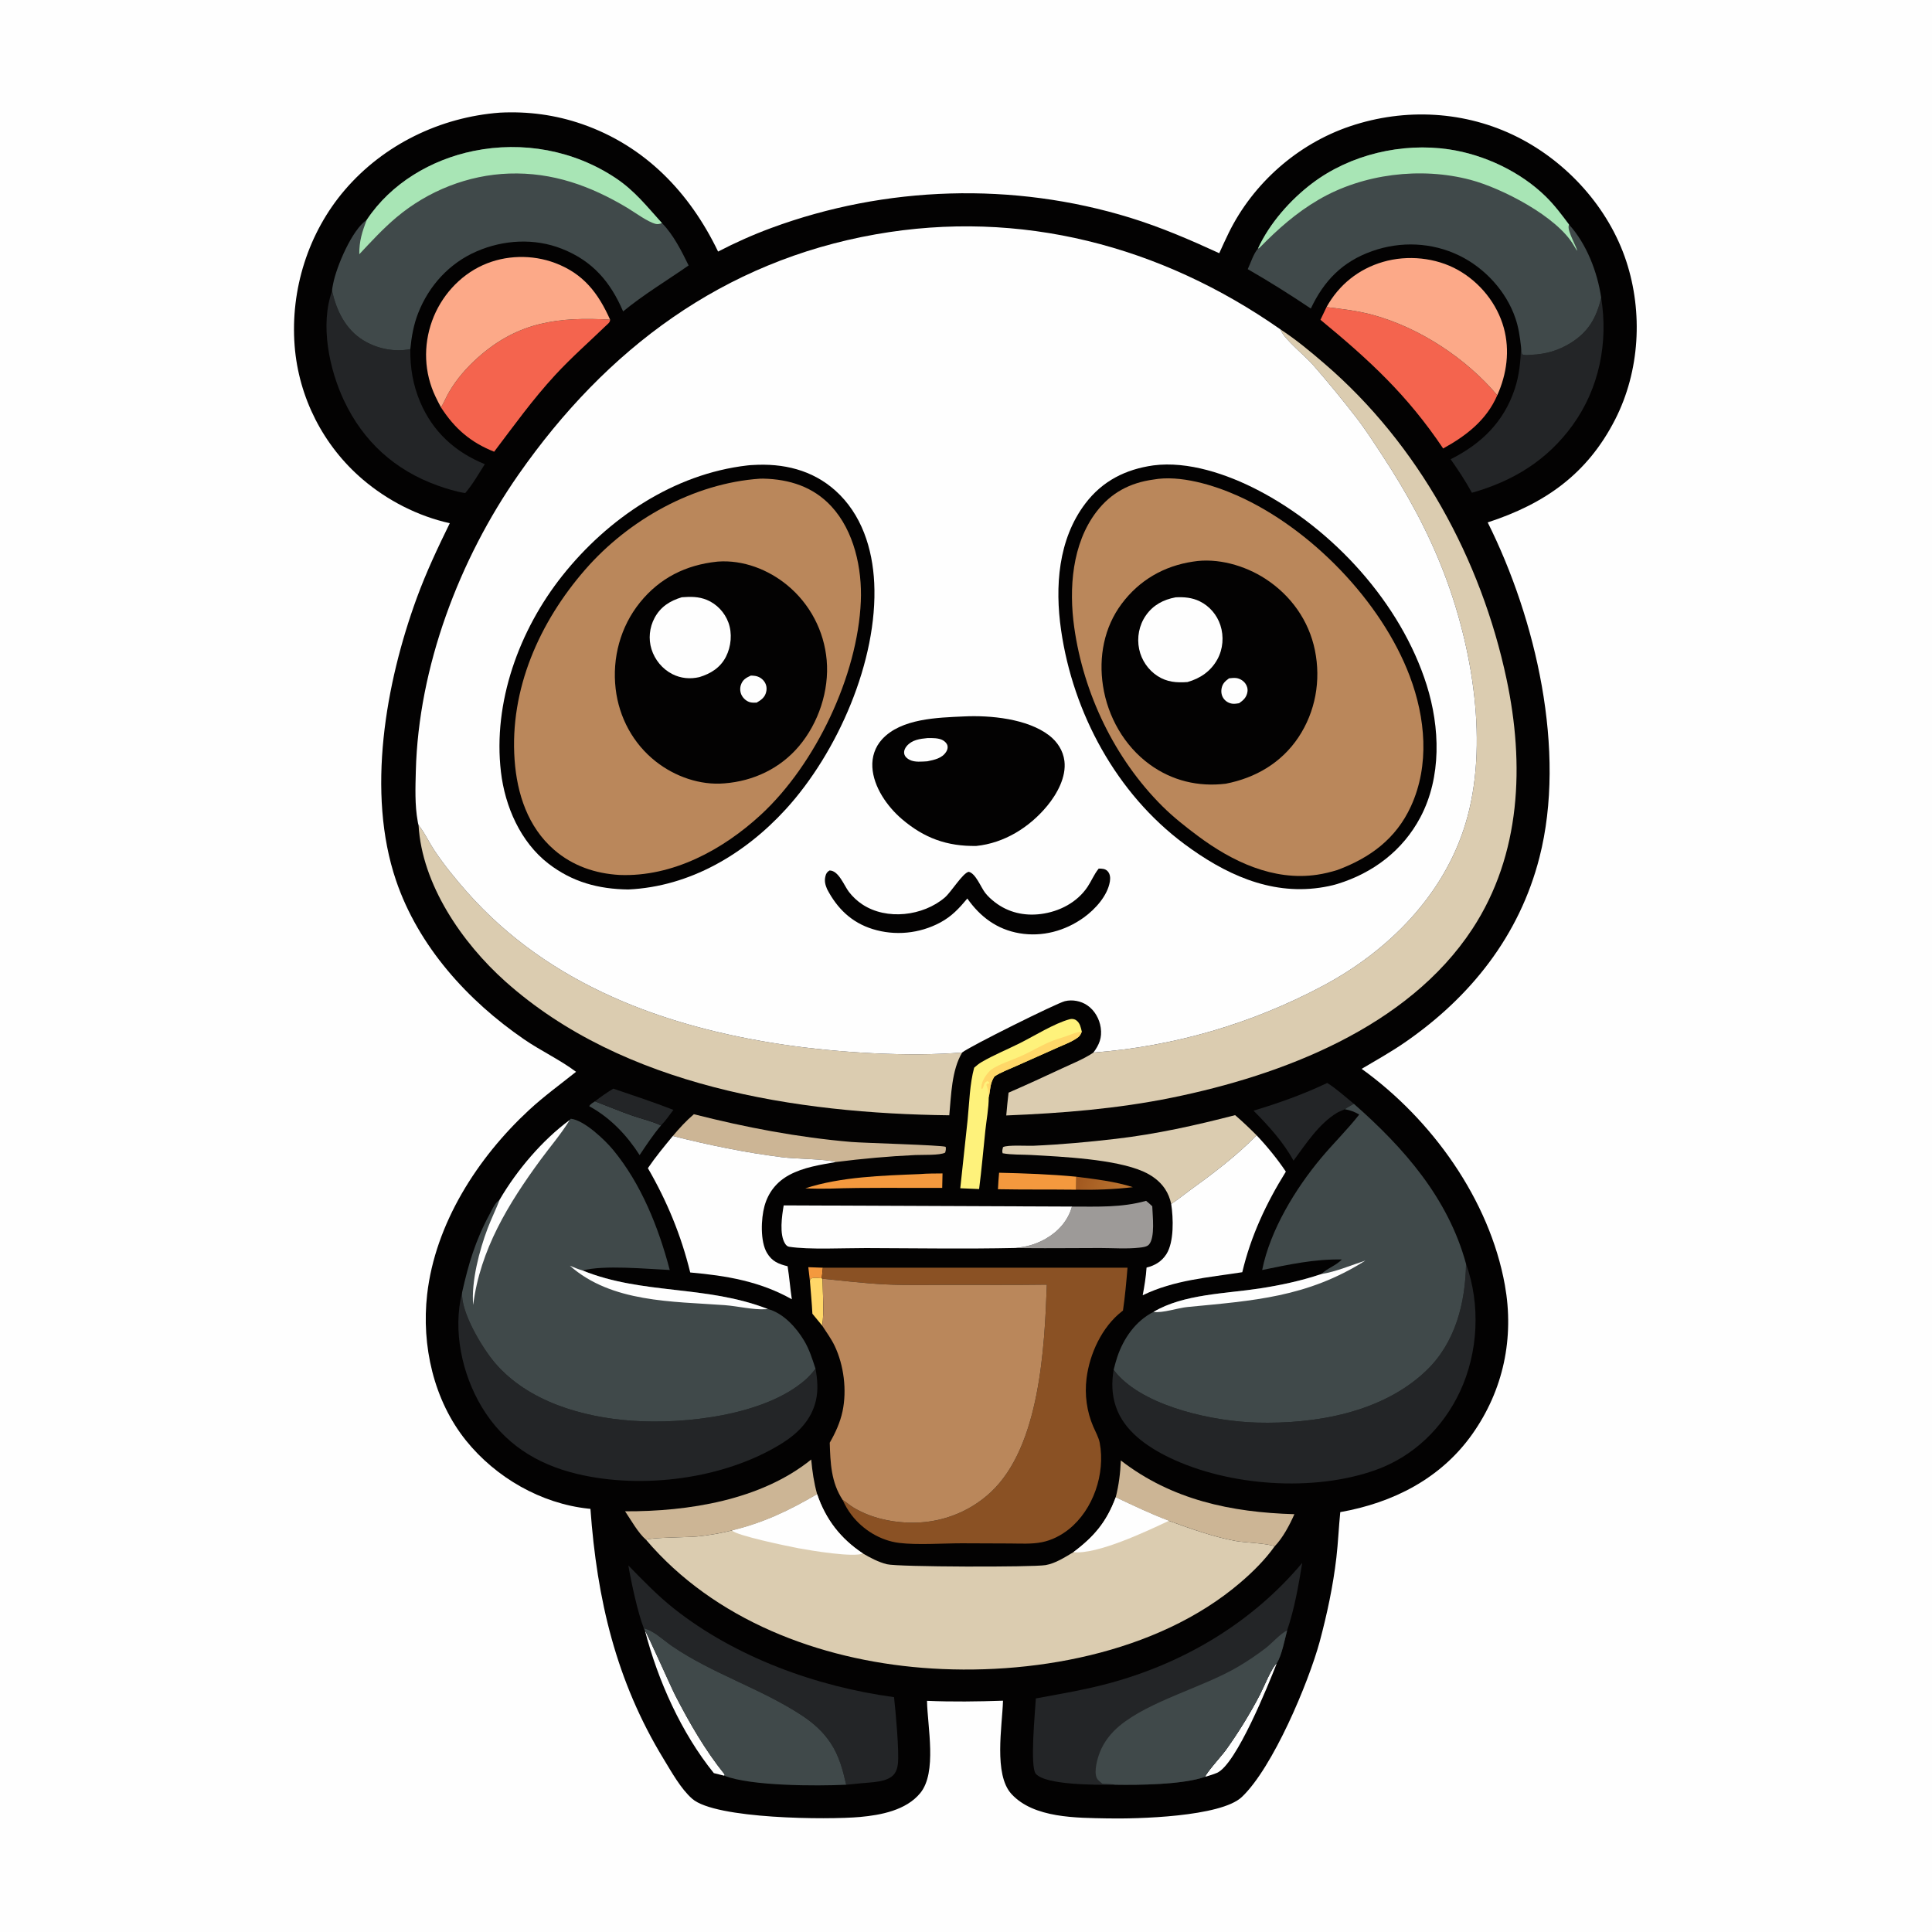
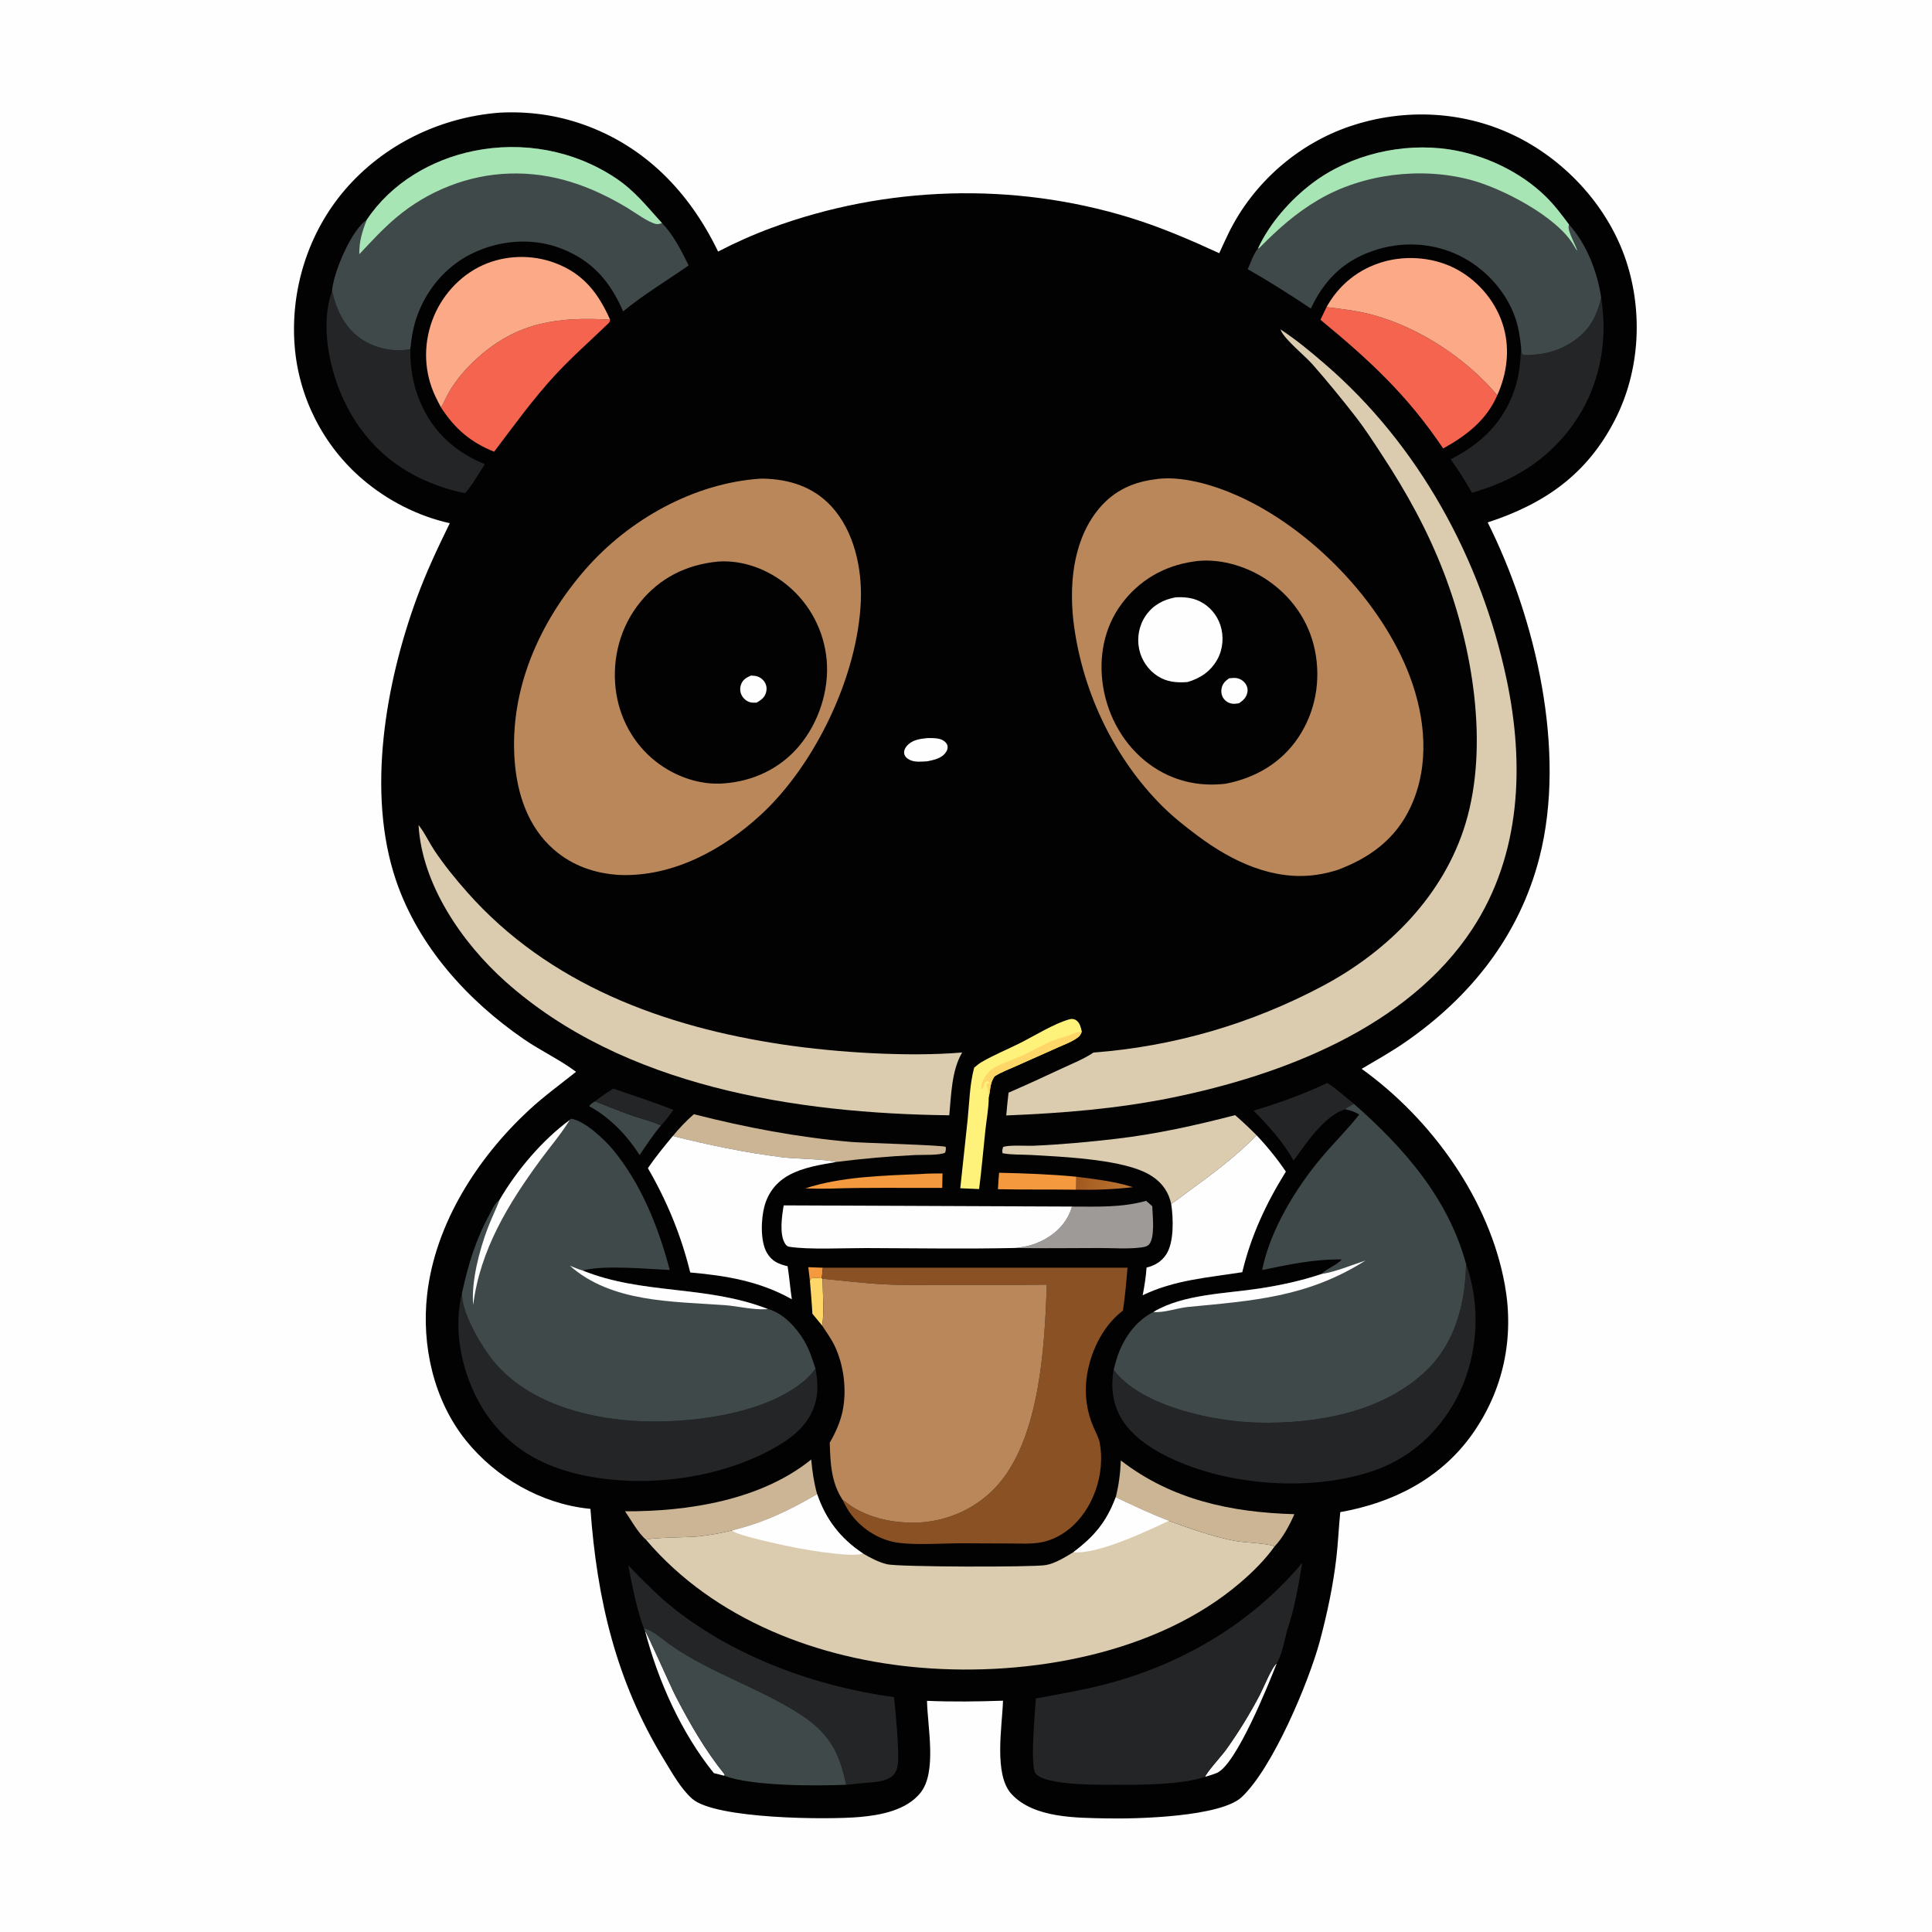
<svg xmlns="http://www.w3.org/2000/svg" version="1.1" style="display: block;" viewBox="0 0 2048 2048" width="1024" height="1024">
  <defs>
    <linearGradient id="Gradient1" gradientUnits="userSpaceOnUse" x1="1141.67" y1="1250.03" x2="1188.42" y2="1265.04">
      <stop class="stop0" offset="0" stop-opacity="1" stop-color="rgb(161,88,31)" />
      <stop class="stop1" offset="1" stop-opacity="1" stop-color="rgb(186,115,48)" />
    </linearGradient>
  </defs>
  <path transform="translate(0,0)" fill="rgb(254,254,254)" d="M 0 0 L 2048 0 L 2048 2048 L 0 2048 L 0 0 z" />
  <path transform="translate(0,0)" fill="rgb(3,2,2)" d="M 529.652 119.426 C 559.546 117.846 588.929 121.757 617.248 131.611 C 683.911 154.808 731.071 204.086 761.199 266.665 C 779.409 257.227 798.295 248.795 817.534 241.685 C 938.905 196.827 1074.11 192.68 1197.83 230.746 C 1230.36 240.757 1261.57 254.201 1292.45 268.408 C 1295.75 261.179 1299.01 253.909 1302.52 246.777 C 1328.37 194.2 1375.63 152.537 1431.2 133.813 C 1489.55 114.152 1553.49 117.528 1608.65 145.308 C 1661.45 171.896 1705.37 220.464 1723.92 276.942 C 1741.74 331.226 1738.25 393.391 1712.21 444.507 C 1682.65 502.546 1637.64 533.977 1577.02 553.785 C 1628.03 655.784 1660.73 795.999 1631.91 908.814 C 1610.68 991.937 1558.71 1057.19 1488.81 1105.27 C 1474.21 1115.32 1458.64 1123.99 1443.41 1133.03 C 1517.57 1186.33 1578.92 1271.52 1595.23 1362.23 C 1605.31 1418.26 1593.7 1473.53 1560.71 1520.19 C 1527.34 1567.39 1476.55 1593.06 1420.74 1602.91 C 1419.12 1618.96 1418.48 1635.07 1416.62 1651.11 C 1413.12 1681.27 1406.77 1710.9 1398.93 1740.22 C 1386.91 1784.2 1349.22 1873.82 1316.4 1904.89 C 1294.04 1926.06 1204.83 1928.22 1173.74 1927.58 C 1141.39 1926.92 1095.95 1927.54 1072.22 1901.75 C 1053.14 1881.03 1062.39 1830.04 1063.23 1802.81 C 1036.09 1803.72 1009.82 1804.09 982.667 1802.95 C 983.15 1830.47 993.529 1878.8 975.499 1900.75 C 960.523 1918.99 933.835 1924.07 911.632 1926.07 C 877.489 1929.15 758.486 1928.37 733.78 1906.79 C 721.75 1896.28 711.818 1878.31 703.502 1864.67 C 653.021 1781.93 632.782 1695.18 625.888 1599.45 L 623.866 1599.25 C 573.529 1593.91 525.632 1566.28 494.09 1527.15 C 459.605 1484.37 446.642 1426.09 452.789 1372.15 C 461.346 1297.07 506.155 1227.31 560.722 1176.75 C 576.495 1162.14 593.863 1149.57 610.633 1136.16 C 593.54 1123.33 573.352 1113.96 555.627 1101.79 C 495.654 1060.63 443.545 1003.11 419.844 933.412 C 388.186 840.316 408.837 723.884 441.829 633.816 C 451.775 606.662 464.065 580.567 476.79 554.627 C 442.984 547.118 410.721 530.585 384.423 508.142 C 342.708 472.542 316.564 421.298 312.326 366.543 C 307.727 307.126 326.666 246.709 365.537 201.341 C 406.783 153.199 466.712 124.22 529.652 119.426 z" />
  <path transform="translate(0,0)" fill="rgb(244,153,62)" d="M 856.83 1343.28 L 872.282 1343.83 L 871.099 1355.02 C 867.336 1354.86 862.704 1353.9 859.325 1355.51 L 858.54 1357.77 C 857.896 1352.95 857.374 1348.12 856.83 1343.28 z" />
  <path transform="translate(0,0)" fill="url(#Gradient1)" d="M 1140.92 1247.37 C 1160.83 1249.95 1181.74 1252.29 1200.91 1258.45 C 1180.81 1260.78 1160.95 1261.52 1140.72 1261.14 L 1140.92 1247.37 z" />
  <path transform="translate(0,0)" fill="rgb(255,215,104)" d="M 858.54 1357.77 L 859.325 1355.51 C 862.704 1353.9 867.336 1354.86 871.099 1355.02 L 871.97 1355.52 C 872.043 1369.89 873.876 1391.51 871.531 1405.19 L 861.169 1392.62 C 860.575 1381.01 859.432 1369.37 858.54 1357.77 z" />
  <path transform="translate(0,0)" fill="rgb(254,254,254)" d="M 1277.46 1883.51 C 1278.74 1879.04 1295.26 1860.87 1299.28 1855.28 C 1312.72 1836.61 1325.1 1816.44 1335.72 1796.06 C 1339.16 1789.46 1348.47 1766.48 1353.36 1763.37 C 1344.61 1785.77 1310.43 1870.61 1290.01 1879.32 C 1285.98 1881.04 1281.65 1882.24 1277.46 1883.51 z" />
  <path transform="translate(0,0)" fill="rgb(254,254,254)" d="M 683.727 1728.67 C 685.435 1730.02 711.335 1788.46 715.656 1796.87 C 730.666 1826.09 747.513 1855.41 768.205 1881.04 L 767.784 1882.34 L 756.686 1879.58 C 722.222 1836.87 697.472 1781.61 683.727 1728.67 z" />
  <path transform="translate(0,0)" fill="rgb(244,153,62)" d="M 1059.08 1243.15 C 1086.49 1243.8 1113.61 1244.73 1140.92 1247.37 L 1140.72 1261.14 C 1113.1 1260.81 1085.49 1261.16 1057.87 1260.63 C 1058.05 1254.81 1058.65 1248.95 1059.08 1243.15 z" />
  <path transform="translate(0,0)" fill="rgb(64,73,74)" d="M 630.732 1167.42 C 644.025 1172.48 657.194 1178.07 670.629 1182.73 C 680.347 1186.1 691.484 1188.57 700.708 1193.03 C 692.369 1202.82 685.167 1213.77 678.022 1224.45 C 664.694 1203.64 647.447 1185.39 625.755 1173.27 L 624.633 1172.65 C 625.664 1170.29 628.628 1168.91 630.732 1167.42 z" />
  <path transform="translate(0,0)" fill="rgb(35,37,39)" d="M 650.118 1154 C 671.412 1161.26 692.878 1168.34 713.837 1176.52 C 709.645 1182.12 705.591 1188.03 700.708 1193.03 C 691.484 1188.57 680.347 1186.1 670.629 1182.73 C 657.194 1178.07 644.025 1172.48 630.732 1167.42 C 636.914 1162.51 643.392 1158.14 650.118 1154 z" />
  <path transform="translate(0,0)" fill="rgb(244,153,62)" d="M 975.149 1244.57 C 983.096 1243.88 991.14 1243.99 999.115 1243.88 L 998.786 1259.2 C 958.886 1259.46 918.979 1258.59 879.096 1260 C 870.59 1260.09 862.147 1260.12 853.646 1259.66 C 891.796 1247.32 935.4 1246.2 975.149 1244.57 z" />
  <path transform="translate(0,0)" fill="rgb(35,37,39)" d="M 1406.93 1147.98 C 1416.84 1154.19 1426.06 1162.7 1435.16 1170.09 C 1431.88 1171.91 1428.58 1173.67 1425.51 1175.85 C 1422.74 1177.29 1419.86 1178.08 1417.16 1179.71 C 1398.05 1191.24 1384.19 1212.72 1371.19 1230.35 C 1360.16 1210.29 1344.82 1193.56 1328.84 1177.38 C 1356.02 1169.08 1381.23 1160.21 1406.93 1147.98 z" />
  <path transform="translate(0,0)" fill="rgb(157,154,152)" d="M 1214.9 1272.93 C 1217.13 1274.8 1219.4 1276.6 1221.44 1278.68 C 1221.75 1288.51 1224.66 1311.75 1217.94 1319.29 C 1215.71 1321.79 1210.9 1322.23 1207.75 1322.58 C 1194.21 1324.08 1179.78 1322.95 1166.12 1322.95 C 1140.16 1322.95 1114.18 1323.31 1088.22 1323.07 L 1076.69 1322.9 C 1078.46 1322.66 1080.24 1322.38 1082.02 1322.15 C 1091.39 1320.95 1100.54 1317.7 1108.74 1312.99 C 1121.86 1305.46 1132.27 1293.79 1136.32 1279.01 C 1162.85 1279.02 1189.11 1280.24 1214.9 1272.93 z" />
  <path transform="translate(0,0)" fill="rgb(254,242,123)" d="M 1032.64 1131.82 C 1035.16 1129.57 1037.72 1127.47 1040.65 1125.76 C 1053.46 1118.29 1067.6 1112.55 1080.88 1105.91 C 1096.62 1098.05 1117.17 1085.06 1133.7 1080.47 C 1136.3 1079.75 1138.85 1080.04 1141.08 1081.72 C 1144.86 1084.56 1145.74 1089.2 1146.75 1093.53 C 1145.89 1095.63 1145.01 1097.77 1143.19 1099.23 C 1137.27 1103.96 1128.85 1107 1121.94 1110.08 L 1076.79 1130.2 C 1069.22 1133.61 1061.13 1136.52 1054.17 1141.05 C 1049.29 1148.33 1049.82 1155.27 1048.1 1163.44 C 1048.07 1174.71 1045.74 1186.89 1044.53 1198.17 C 1042.32 1218.92 1040.58 1239.75 1037.9 1260.44 L 1017.93 1259.61 L 1025.74 1186.79 C 1027.54 1168.77 1027.94 1149.29 1032.64 1131.82 z" />
  <path transform="translate(0,0)" fill="rgb(255,215,104)" d="M 1050.63 1133.88 C 1059.87 1127.66 1072.16 1124.04 1082.36 1119.49 C 1092.72 1114.87 1102.47 1108.9 1112.89 1104.42 C 1118.57 1101.98 1124.59 1100.41 1130.42 1098.38 C 1135.95 1096.46 1140.83 1094 1146.75 1093.53 C 1145.89 1095.63 1145.01 1097.77 1143.19 1099.23 C 1137.27 1103.96 1128.85 1107 1121.94 1110.08 L 1076.79 1130.2 C 1069.22 1133.61 1061.13 1136.52 1054.17 1141.05 C 1049.29 1148.33 1049.82 1155.27 1048.1 1163.44 C 1048.06 1159 1047.48 1155.54 1046.06 1151.32 C 1045.47 1149.56 1045.43 1150.47 1046.16 1148.72 L 1048.32 1148.64 L 1048.83 1147.64 L 1046.83 1145.94 C 1041.86 1147.87 1043.72 1151.67 1040.96 1154.61 C 1040.01 1153.31 1040.16 1153.94 1040.26 1152.16 C 1040.62 1145.73 1045.9 1137.99 1050.63 1133.88 z" />
  <path transform="translate(0,0)" fill="rgb(204,181,149)" d="M 735.532 1181.12 C 790.209 1195.06 846.17 1205.74 902.438 1210.52 C 915.627 1211.64 998.648 1213.83 1002.47 1215.7 C 1002.92 1218.08 1002.57 1219.49 1001.91 1221.81 C 996.644 1224.87 977.283 1224.05 970.287 1224.38 C 942.072 1225.7 914.199 1228.23 886.18 1231.78 C 875.234 1228.55 843.392 1228.54 828.979 1226.72 C 789.958 1221.79 751.34 1213.82 713.223 1204.21 C 720.091 1196.02 727.371 1188.05 735.532 1181.12 z" />
  <path transform="translate(0,0)" fill="rgb(204,181,149)" d="M 1188.13 1548.16 C 1242.19 1589.98 1305.14 1603.17 1372.11 1605.11 C 1367.1 1616.52 1359.86 1630.2 1351.1 1639.28 C 1344.61 1635.98 1318.99 1635.23 1309.83 1633.52 C 1285.66 1628.99 1262.13 1620.5 1239.1 1612.12 C 1219.65 1604.84 1201.46 1596.04 1182.72 1587.23 C 1186.02 1574.15 1187.59 1561.62 1188.13 1548.16 z" />
  <path transform="translate(0,0)" fill="rgb(204,181,149)" d="M 662.609 1602.04 C 729.347 1602.36 806.622 1590.24 859.914 1547.16 C 861.074 1559.8 862.789 1571.69 866.2 1583.93 C 836.786 1601.13 809.395 1614.34 776.032 1622.31 C 763.687 1625.34 751.519 1627.48 738.853 1628.74 C 729.032 1629.71 689.109 1629.72 684.852 1632.24 C 676.331 1624.86 668.994 1611.41 662.609 1602.04 z" />
  <path transform="translate(0,0)" fill="rgb(219,204,176)" d="M 1241.51 1276.22 C 1240.24 1270.44 1238.16 1265.02 1234.83 1260.09 C 1229.19 1251.76 1221.08 1245.93 1211.97 1241.88 C 1182.3 1228.69 1125.77 1226.17 1092.84 1224.31 C 1083.16 1223.77 1072.31 1224.27 1062.82 1222.49 C 1062.07 1219.93 1062.68 1218.55 1063.26 1215.98 C 1068.22 1213.44 1088.41 1214.84 1095.66 1214.53 C 1124.77 1213.27 1153.92 1210.58 1182.87 1207.21 C 1225.69 1202.22 1267.59 1192.91 1309.27 1182.1 C 1317.25 1188.96 1324.67 1196.03 1332.08 1203.48 C 1310.65 1225.42 1284.79 1244.85 1259.94 1262.8 C 1253.87 1267.19 1247.86 1272.28 1241.51 1276.22 z" />
  <path transform="translate(0,0)" fill="rgb(244,100,78)" d="M 467.515 431.887 C 470.648 426.63 472.985 420.829 476.084 415.509 C 484.216 401.55 494.934 389.392 506.982 378.692 C 549.469 340.963 592.312 335.814 646.744 338.853 C 646.678 341.836 644.522 343.124 642.458 345.119 C 624.364 362.606 605.612 379.023 588.499 397.58 C 564.757 423.325 544.89 451.01 523.828 478.839 C 499.039 469.014 481.957 454.351 467.515 431.887 z" />
  <path transform="translate(0,0)" fill="rgb(244,100,78)" d="M 1406.17 325.552 C 1422.97 327.555 1439.55 329.486 1455.91 334.006 C 1505.18 347.618 1554.2 379.954 1587.17 418.971 C 1575.81 445.386 1554.17 461.979 1529.81 475.395 C 1491.69 418.629 1451.77 381.895 1399.74 338.991 L 1406.17 325.552 z" />
  <path transform="translate(0,0)" fill="rgb(254,254,254)" d="M 1332.08 1203.48 C 1343.1 1215.1 1354.15 1228.68 1363.06 1241.98 C 1342.24 1275.5 1326.03 1310.01 1316.86 1348.6 C 1280.76 1354.27 1244.76 1356.8 1211.31 1373.03 C 1213.13 1363.34 1214.76 1353.51 1215.4 1343.67 C 1224.22 1341.56 1231.43 1337.22 1236.4 1329.47 C 1244.71 1316.49 1243.8 1291.12 1241.51 1276.22 C 1247.86 1272.28 1253.87 1267.19 1259.94 1262.8 C 1284.79 1244.85 1310.65 1225.42 1332.08 1203.48 z" />
  <path transform="translate(0,0)" fill="rgb(35,37,39)" d="M 1697.31 315.624 C 1704.94 363.016 1695.33 411.611 1666.98 450.796 C 1640.11 487.943 1603.94 510.022 1560.28 522.334 C 1553.54 509.973 1545.84 498.34 1537.75 486.826 C 1570.13 470.515 1594.02 447.512 1605.69 412.316 C 1610.54 397.697 1612.03 382.561 1612.29 367.237 L 1613.32 375.447 C 1613.84 375.665 1614.35 375.956 1614.9 376.101 C 1617.24 376.717 1620.89 376.24 1623.39 376.121 C 1638.84 375.388 1652.06 371.629 1665.25 363.385 C 1683.89 351.726 1692.42 336.629 1697.31 315.624 z" />
  <path transform="translate(0,0)" fill="rgb(254,254,254)" d="M 830.752 1277.76 L 1136.32 1279.01 C 1132.27 1293.79 1121.86 1305.46 1108.74 1312.99 C 1100.54 1317.7 1091.39 1320.95 1082.02 1322.15 C 1080.24 1322.38 1078.46 1322.66 1076.69 1322.9 C 1023.88 1324.04 970.88 1323.17 918.05 1323.01 C 894.935 1322.94 857.43 1324.9 836.514 1321.61 C 834.689 1321.32 833.385 1320.07 832.372 1318.54 C 825.872 1308.72 828.874 1288.8 830.752 1277.76 z" />
  <path transform="translate(0,0)" fill="rgb(252,169,136)" d="M 1406.17 325.552 C 1419.28 301.925 1440.03 285.185 1466.13 277.597 C 1492 270.073 1522.12 272.993 1545.65 286.272 C 1568.88 299.378 1587.02 321.787 1594.1 347.578 C 1600.66 371.525 1597.28 396.534 1587.17 418.971 C 1554.2 379.954 1505.18 347.618 1455.91 334.006 C 1439.55 329.486 1422.97 327.555 1406.17 325.552 z" />
  <path transform="translate(0,0)" fill="rgb(35,37,39)" d="M 493.144 522.687 C 483.304 521.104 473.6 518.131 464.227 514.798 C 418.81 498.647 385.034 468.078 364.53 424.358 C 348.944 391.125 339.16 344.168 352.012 308.501 C 356.726 329.234 366.151 348.889 384.735 360.501 C 399.243 369.565 418.087 373.529 434.946 370.042 C 434.703 389.683 437.703 407.939 445.4 426.12 C 458.759 457.67 482.442 479.294 513.931 492.027 C 507.375 502.327 501.113 513.419 493.144 522.687 z" />
  <path transform="translate(0,0)" fill="rgb(252,169,136)" d="M 467.515 431.887 C 465.463 428.171 463.531 424.379 461.698 420.55 C 449.554 395.175 448.515 366.397 458.088 340.007 C 467.376 314.405 486.781 292.445 511.694 281.12 C 535.6 270.254 564.051 269.574 588.567 278.841 C 618.435 290.132 634.138 310.617 646.744 338.853 C 592.312 335.814 549.469 340.963 506.982 378.692 C 494.934 389.392 484.216 401.55 476.084 415.509 C 472.985 420.829 470.648 426.63 467.515 431.887 z" />
  <path transform="translate(0,0)" fill="rgb(35,37,39)" d="M 666.072 1659.47 C 681.557 1675.27 696.893 1691.25 714.256 1705.02 C 779.573 1756.82 865.656 1787.96 947.723 1799.05 C 949.375 1814.11 953.363 1856.74 951.774 1870.06 C 951.345 1873.65 950.329 1877.34 948.146 1880.29 C 941.31 1889.51 923.721 1889.16 913.324 1890.29 C 907.887 1890.88 902.45 1891.44 897 1891.9 C 893.381 1876.05 889.507 1861.15 880.358 1847.46 C 872.387 1835.53 862.041 1826.35 850.123 1818.5 C 806.716 1789.92 755.064 1774.24 712.09 1744.72 C 703.651 1738.92 692.471 1728.11 682.507 1726.16 C 676.007 1709.4 669.241 1677.92 666.072 1659.47 z" />
  <path transform="translate(0,0)" fill="rgb(64,73,74)" d="M 682.507 1726.16 C 692.471 1728.11 703.651 1738.92 712.09 1744.72 C 755.064 1774.24 806.716 1789.92 850.123 1818.5 C 862.041 1826.35 872.387 1835.53 880.358 1847.46 C 889.507 1861.15 893.381 1876.05 897 1891.9 C 865.185 1893.38 795.845 1893.36 767.784 1882.34 L 768.205 1881.04 C 747.513 1855.41 730.666 1826.09 715.656 1796.87 C 711.335 1788.46 685.435 1730.02 683.727 1728.67 L 682.507 1726.16 z" />
  <path transform="translate(0,0)" fill="rgb(254,254,254)" d="M 713.223 1204.21 C 751.34 1213.82 789.958 1221.79 828.979 1226.72 C 843.392 1228.54 875.234 1228.55 886.18 1231.78 C 869.364 1234.76 851.743 1237.35 836.534 1245.58 C 823.383 1252.69 814.407 1263.92 810.407 1278.42 C 806.69 1291.89 805.774 1315.88 813 1328.1 C 818.346 1337.13 825.237 1339.91 834.884 1342.27 C 836.764 1353.87 837.614 1365.67 839.384 1377.3 C 805.598 1358.19 769.724 1352.24 731.668 1348.87 C 722.012 1309.47 707.089 1273.34 686.786 1238.3 C 694.834 1226.45 704.105 1215.25 713.223 1204.21 z" />
  <path transform="translate(0,0)" fill="rgb(35,37,39)" d="M 489.874 1369.85 C 488.198 1390.87 511.346 1429.18 524.826 1444.91 C 559.948 1485.88 617.817 1502.36 669.936 1506.05 C 725.853 1510.01 811.012 1500.34 853.922 1462.5 C 857.849 1459.03 861.333 1455.07 864.474 1450.89 C 866.545 1461.9 867.429 1473.33 864.952 1484.35 C 860.248 1505.28 845.623 1519.72 827.933 1530.61 C 767.329 1567.95 680.665 1578.95 611.682 1562.4 C 568.591 1552.07 533.941 1530.04 510.838 1491.68 C 489.625 1456.46 479.738 1410.2 489.874 1369.85 z" />
  <path transform="translate(0,0)" fill="rgb(35,37,39)" d="M 1554.07 1339.75 C 1569.6 1383.08 1567.04 1433.75 1547.55 1475.3 C 1529.61 1513.54 1498.31 1543.93 1458.36 1558.23 C 1392.58 1581.77 1302.45 1575.48 1239.46 1545.03 C 1216.05 1533.71 1191.59 1516.89 1182.88 1491.14 C 1178.51 1478.2 1178.26 1465.32 1180.52 1451.97 C 1182.22 1454.36 1184.13 1456.63 1186.15 1458.75 C 1218.07 1492.15 1287.38 1506.76 1332.12 1508 C 1394.36 1509.71 1465.36 1497.52 1511.93 1452.91 C 1542.79 1423.36 1553.34 1381.26 1554.07 1339.75 z" />
  <path transform="translate(0,0)" fill="rgb(35,37,39)" d="M 1380.41 1656.71 C 1376.37 1681.21 1372.38 1704.74 1364.4 1728.38 C 1361.6 1738.95 1358.92 1754.09 1353.36 1763.37 C 1348.47 1766.48 1339.16 1789.46 1335.72 1796.06 C 1325.1 1816.44 1312.72 1836.61 1299.28 1855.28 C 1295.26 1860.87 1278.74 1879.04 1277.46 1883.51 C 1253.62 1891.83 1207.59 1892.29 1182.21 1891.86 C 1180.92 1891.92 1179.63 1891.96 1178.34 1891.96 C 1161.56 1892 1108.63 1892.28 1098.06 1880.38 C 1091.49 1872.99 1097.34 1813.74 1098.05 1800.41 C 1124.53 1795.52 1150.9 1791.13 1176.93 1784.03 C 1255.96 1762.47 1327.64 1719.69 1380.41 1656.71 z" />
-   <path transform="translate(0,0)" fill="rgb(64,73,74)" d="M 1168.5 1890.74 C 1166.54 1889.1 1163.68 1887.08 1162.6 1884.71 C 1159.39 1877.66 1163.31 1863.96 1166.02 1857.14 C 1170.27 1846.44 1177.76 1836.95 1186.55 1829.62 C 1218.73 1802.77 1275.4 1788.76 1312.73 1766.61 C 1322.78 1760.65 1332.76 1753.97 1341.98 1746.82 C 1348.32 1741.91 1357.69 1731.27 1364.4 1728.38 C 1361.6 1738.95 1358.92 1754.09 1353.36 1763.37 C 1348.47 1766.48 1339.16 1789.46 1335.72 1796.06 C 1325.1 1816.44 1312.72 1836.61 1299.28 1855.28 C 1295.26 1860.87 1278.74 1879.04 1277.46 1883.51 C 1253.62 1891.83 1207.59 1892.29 1182.21 1891.86 C 1177.77 1890.99 1173.02 1891 1168.5 1890.74 z" />
  <path transform="translate(0,0)" fill="rgb(138,81,36)" d="M 872.282 1343.83 L 1195.22 1343.81 C 1193.94 1359.04 1192.63 1374.14 1190.39 1389.27 L 1189.34 1390.07 C 1168.18 1406.49 1154.98 1435.08 1151.76 1461.28 C 1149.64 1478.48 1152.03 1496.23 1158.85 1512.15 C 1161.17 1517.58 1164.69 1523.76 1165.76 1529.5 C 1171.85 1562.11 1158.97 1600.39 1132.92 1621.15 C 1124.68 1627.71 1114.79 1632.77 1104.42 1634.82 C 1093.44 1636.99 1081.67 1636.2 1070.54 1636.15 L 1019.45 1635.95 C 999.178 1635.97 972.38 1637.94 953.05 1635.54 C 933.274 1633.08 914.716 1621.67 902.658 1605.94 C 898.819 1600.93 895.85 1595.71 893.229 1589.98 C 897.331 1592.44 900.876 1595.81 905.045 1598.27 C 922.382 1608.51 941.957 1613.18 961.965 1614.03 C 994.557 1615.4 1026.2 1604.18 1050.16 1581.89 C 1102.24 1533.44 1107.28 1428.92 1109.7 1361.76 C 1075.34 1362.2 1040.95 1361.99 1006.58 1361.98 C 983.935 1361.97 961.119 1362.58 938.504 1361.5 C 916.27 1360.43 894.119 1357.67 871.97 1355.52 L 871.099 1355.02 L 872.282 1343.83 z" />
  <path transform="translate(0,0)" fill="rgb(219,204,176)" d="M 443.694 874.66 L 444.942 876.268 C 450.785 883.94 455.006 893.253 460.377 901.331 C 470.746 916.927 482.785 931.668 495.181 945.69 C 581.768 1043.62 704.017 1088.56 830.478 1107.33 C 887.396 1115.78 962.992 1120.5 1019.94 1115.69 C 1008.69 1134.58 1008.34 1160.83 1006.28 1182.25 C 844.386 1180.36 660.711 1152.13 535.654 1040.35 C 489.876 999.431 447.25 937.614 443.694 874.66 z" />
  <path transform="translate(0,0)" fill="rgb(64,73,74)" d="M 388.783 233.038 C 414.424 194.355 457.035 169.211 502.016 160.023 C 554.041 149.395 608.389 159.246 652.796 188.856 C 672.817 202.206 685.867 218.988 701.699 236.472 C 713.795 248.724 722.412 266.004 729.97 281.387 C 706.81 297.537 682.381 312.133 660.531 330.11 C 647.008 298.661 628.123 276.588 595.673 263.748 C 566.538 252.22 533.79 254.101 505.221 266.475 C 476.378 278.968 454.722 302.769 443.291 331.877 C 438.413 344.299 436.26 356.821 434.946 370.042 C 418.087 373.529 399.243 369.565 384.735 360.501 C 366.151 348.889 356.726 329.234 352.012 308.501 C 352.057 305.981 352.649 303.339 353.129 300.856 C 356.677 282.508 373.156 243.509 388.783 233.038 z" />
  <path transform="translate(0,0)" fill="rgb(168,229,181)" d="M 388.783 233.038 C 414.424 194.355 457.035 169.211 502.016 160.023 C 554.041 149.395 608.389 159.246 652.796 188.856 C 672.817 202.206 685.867 218.988 701.699 236.472 C 699.397 237.274 697.563 237.961 695.112 237.369 C 686.57 235.302 672.928 225.098 664.959 220.323 C 625.978 196.964 585.709 182.465 539.744 183.982 C 496.144 185.421 453.678 202.317 420.326 230.345 C 406.097 242.302 393.549 255.988 380.854 269.516 C 380.713 255.745 383.838 245.756 388.783 233.038 z" />
  <path transform="translate(0,0)" fill="rgb(64,73,74)" d="M 1333.46 263.547 C 1345.69 236.799 1367.82 211.766 1391.17 194.15 C 1431.47 163.742 1486.21 150.949 1536.04 158.338 C 1573.24 163.855 1611.83 182.018 1638.7 208.47 C 1647.91 217.534 1655.59 227.761 1663.27 238.103 C 1681.81 258.399 1693.48 288.684 1697.31 315.624 C 1692.42 336.629 1683.89 351.726 1665.25 363.385 C 1652.06 371.629 1638.84 375.388 1623.39 376.121 C 1620.89 376.24 1617.24 376.717 1614.9 376.101 C 1614.35 375.956 1613.84 375.665 1613.32 375.447 L 1612.29 367.237 C 1611.17 356.897 1609.73 347.061 1606.35 337.189 C 1596.61 308.706 1573.96 284.108 1546.99 270.962 C 1517.98 256.821 1484.67 255.476 1454.35 266.26 C 1423.02 277.409 1403.55 297.47 1389.54 327.069 C 1367.61 312.352 1345.56 298.485 1322.67 285.32 C 1325.69 278.824 1328.83 268.835 1333.46 263.547 z" />
  <path transform="translate(0,0)" fill="rgb(168,229,181)" d="M 1333.46 263.547 C 1345.69 236.799 1367.82 211.766 1391.17 194.15 C 1431.47 163.742 1486.21 150.949 1536.04 158.338 C 1573.24 163.855 1611.83 182.018 1638.7 208.47 C 1647.91 217.534 1655.59 227.761 1663.27 238.103 C 1663.14 238.515 1662.98 238.921 1662.87 239.339 C 1661.3 245.327 1672.81 264.316 1671.6 265.701 C 1670.48 263.841 1669.34 261.994 1668.25 260.115 C 1650.44 229.375 1591.79 199.36 1558.68 190.617 C 1506.16 176.753 1444.8 184.172 1397.79 211.676 C 1373.99 225.596 1354.87 242.602 1335.7 262.106 C 1334.67 263.149 1335.02 262.799 1333.46 263.547 z" />
  <path transform="translate(0,0)" fill="rgb(186,135,91)" d="M 871.97 1355.52 C 894.119 1357.67 916.27 1360.43 938.504 1361.5 C 961.119 1362.58 983.935 1361.97 1006.58 1361.98 C 1040.95 1361.99 1075.34 1362.2 1109.7 1361.76 C 1107.28 1428.92 1102.24 1533.44 1050.16 1581.89 C 1026.2 1604.18 994.557 1615.4 961.965 1614.03 C 941.957 1613.18 922.382 1608.51 905.045 1598.27 C 900.876 1595.81 897.331 1592.44 893.229 1589.98 C 880.981 1571.29 880.245 1550.9 879.552 1529.34 C 885.554 1518.9 890.63 1507.82 893.134 1495.99 C 897.845 1473.74 894.556 1447.27 884.798 1426.73 C 881.269 1419.3 876.008 1412.13 871.531 1405.19 C 873.876 1391.51 872.043 1369.89 871.97 1355.52 z" />
  <path transform="translate(0,0)" fill="rgb(219,204,176)" d="M 1357.34 349.175 C 1374.06 360.065 1389.37 372.867 1404.46 385.871 C 1503.76 471.395 1570.02 592.522 1597.04 720.085 C 1616.09 810.053 1612.54 905.73 1560.81 984.657 C 1492.39 1089.03 1359.3 1139.75 1242.21 1163.58 C 1184.03 1175.42 1125.83 1180.04 1066.67 1182.43 C 1067.34 1174.35 1068.18 1166.31 1069.12 1158.26 C 1088.23 1149.98 1107.12 1141.26 1125.99 1132.45 C 1136.97 1127.32 1149.02 1122.58 1159.07 1115.76 C 1244.46 1109.3 1326.84 1085.22 1402.32 1045.04 C 1471.56 1008.19 1530.58 949.116 1553.6 872.719 C 1578.52 790.003 1561 686.002 1530.41 606.681 C 1513.15 561.941 1491.05 521.979 1464.82 482.022 C 1455.9 468.439 1447.19 454.863 1437.22 442.009 C 1422.65 423.225 1407.38 404.594 1391.72 386.702 C 1383.53 377.34 1362.79 360.731 1358.11 350.927 C 1357.83 350.351 1357.59 349.759 1357.34 349.175 z" />
  <path transform="translate(0,0)" fill="rgb(64,73,74)" d="M 603.848 1187.32 L 604.995 1185.91 C 619.101 1187.24 641.228 1208.38 649.884 1218.86 C 679.774 1255.03 698.12 1301.23 709.967 1346.24 C 685.184 1345.13 639.92 1340.74 617.609 1346.8 C 681.442 1372.65 748.316 1362.05 813.981 1387.62 C 830.168 1391.84 844.187 1407.28 852.415 1421.18 C 858.134 1430.83 860.998 1440.37 864.474 1450.89 C 861.333 1455.07 857.849 1459.03 853.922 1462.5 C 811.012 1500.34 725.853 1510.01 669.936 1506.05 C 617.817 1502.36 559.948 1485.88 524.826 1444.91 C 511.346 1429.18 488.198 1390.87 489.874 1369.85 C 496.621 1339.61 504.055 1314.81 518.894 1287.3 C 521.722 1282.06 524.611 1274.95 529.707 1271.66 C 547.81 1240.64 574.737 1208.76 603.848 1187.32 z" />
  <path transform="translate(0,0)" fill="rgb(254,254,254)" d="M 603.848 1187.32 L 603.322 1188.19 C 594.473 1202.51 583.06 1215.74 573.077 1229.35 C 538.893 1275.95 508.987 1324.72 501.59 1383.28 C 499.407 1358.59 508.206 1325.11 516.96 1302.05 C 520.862 1291.77 525.783 1281.9 529.707 1271.66 C 547.81 1240.64 574.737 1208.76 603.848 1187.32 z" />
  <path transform="translate(0,0)" fill="rgb(254,254,254)" d="M 604.086 1341.71 C 608.558 1343.62 612.93 1345.42 617.609 1346.8 C 681.442 1372.65 748.316 1362.05 813.981 1387.62 C 813.235 1387.7 812.487 1387.77 811.738 1387.81 C 797.967 1388.63 782.163 1384.53 768.196 1383.51 C 712.669 1379.46 648.212 1380.83 604.086 1341.71 z" />
  <path transform="translate(0,0)" fill="rgb(219,204,176)" d="M 866.2 1583.93 C 875.285 1610.67 891.109 1631.14 914.743 1646.74 C 922.501 1651.34 931.36 1655.96 940.151 1658.15 C 952.158 1661.14 1094.47 1661.4 1108.32 1659.08 C 1118.69 1657.34 1128.86 1650.75 1137.78 1645.42 C 1160.03 1628.72 1172.97 1613.33 1182.72 1587.23 C 1201.46 1596.04 1219.65 1604.84 1239.1 1612.12 C 1262.13 1620.5 1285.66 1628.99 1309.83 1633.52 C 1318.99 1635.23 1344.61 1635.98 1351.1 1639.28 C 1340.99 1653.49 1328.15 1666.19 1314.94 1677.51 C 1226.31 1753.43 1090.99 1777.03 977.669 1767.95 C 868.336 1759.2 757.368 1717.44 684.852 1632.24 C 689.109 1629.72 729.032 1629.71 738.853 1628.74 C 751.519 1627.48 763.687 1625.34 776.032 1622.31 C 809.395 1614.34 836.786 1601.13 866.2 1583.93 z" />
  <path transform="translate(0,0)" fill="rgb(254,254,254)" d="M 1182.72 1587.23 C 1201.46 1596.04 1219.65 1604.84 1239.1 1612.12 C 1215.1 1623.4 1163.26 1647.99 1137.78 1645.42 C 1160.03 1628.72 1172.97 1613.33 1182.72 1587.23 z" />
  <path transform="translate(0,0)" fill="rgb(254,254,254)" d="M 866.2 1583.93 C 875.285 1610.67 891.109 1631.14 914.743 1646.74 C 904.992 1651.18 859.707 1643.68 846.806 1641.27 C 835.85 1639.23 779.662 1627.61 776.032 1622.31 C 809.395 1614.34 836.786 1601.13 866.2 1583.93 z" />
  <path transform="translate(0,0)" fill="rgb(64,73,74)" d="M 1425.51 1175.85 C 1428.58 1173.67 1431.88 1171.91 1435.16 1170.09 C 1488.16 1216.7 1535.06 1269.99 1554.07 1339.75 C 1553.34 1381.26 1542.79 1423.36 1511.93 1452.91 C 1465.36 1497.52 1394.36 1509.71 1332.12 1508 C 1287.38 1506.76 1218.07 1492.15 1186.15 1458.75 C 1184.13 1456.63 1182.22 1454.36 1180.52 1451.97 C 1181.69 1447.51 1182.83 1443.01 1184.29 1438.64 C 1190.94 1418.73 1203.73 1400.29 1222.76 1390.68 C 1254.53 1371.69 1299.53 1371.36 1335.4 1365.81 C 1357.54 1362.39 1379.44 1357.69 1400.7 1350.55 C 1406.88 1344.37 1415.86 1341.87 1422.43 1335.11 C 1393.06 1334.54 1366.53 1340.45 1337.95 1346.27 C 1346.35 1304.11 1373.23 1259.99 1400.65 1227.29 C 1413.69 1211.74 1428.31 1197.46 1440.83 1181.48 C 1435.86 1178.47 1431.22 1176.84 1425.51 1175.85 z" />
  <path transform="translate(0,0)" fill="rgb(254,254,254)" d="M 1447.38 1336.26 C 1385.81 1375.26 1328.29 1378.76 1258.8 1385.48 C 1248.39 1386.49 1232.54 1392.09 1222.76 1390.68 C 1254.53 1371.69 1299.53 1371.36 1335.4 1365.81 C 1357.54 1362.39 1379.44 1357.69 1400.7 1350.55 C 1416.63 1347.98 1432.08 1341.2 1447.38 1336.26 z" />
-   <path transform="translate(0,0)" fill="rgb(254,254,254)" d="M 443.694 874.66 C 443.196 873.376 443.013 871.851 442.765 870.494 C 439.65 853.434 440.343 834.776 440.784 817.484 C 443.602 707.109 486.782 593.037 549.673 503.002 C 642.625 369.929 766.407 277.012 928.24 248.406 C 1081.73 221.274 1230.69 260.493 1357.34 349.175 C 1357.59 349.759 1357.83 350.351 1358.11 350.927 C 1362.79 360.731 1383.53 377.34 1391.72 386.702 C 1407.38 404.594 1422.65 423.225 1437.22 442.009 C 1447.19 454.863 1455.9 468.439 1464.82 482.022 C 1491.05 521.979 1513.15 561.941 1530.41 606.681 C 1561 686.002 1578.52 790.003 1553.6 872.719 C 1530.58 949.116 1471.56 1008.19 1402.32 1045.04 C 1326.84 1085.22 1244.46 1109.3 1159.07 1115.76 C 1165.2 1107.49 1168.34 1100.05 1166.82 1089.42 C 1165.49 1080.11 1160.4 1070.99 1152.54 1065.66 C 1145.8 1061.07 1136.72 1059.33 1128.78 1061.3 C 1119.79 1063.55 1027.65 1109.38 1019.94 1115.69 C 962.992 1120.5 887.396 1115.78 830.478 1107.33 C 704.017 1088.56 581.768 1043.62 495.181 945.69 C 482.785 931.668 470.746 916.927 460.377 901.331 C 455.006 893.253 450.785 883.94 444.942 876.268 L 443.694 874.66 z" />
  <path transform="translate(0,0)" fill="rgb(3,2,2)" d="M 1164.69 920.738 C 1168.3 920.785 1171.7 920.766 1174.31 923.727 C 1176.9 926.676 1177.12 930.759 1176.52 934.449 C 1174.05 949.533 1160.93 963.893 1148.95 972.542 C 1129.15 986.833 1104.87 993.421 1080.65 989.294 C 1056.89 985.244 1039.02 971.863 1025.41 952.475 C 1016.65 962.952 1008.91 971.367 996.709 977.909 C 974.786 989.668 948.797 992.251 925.013 984.844 C 902.558 977.851 887.379 962.942 876.695 942.399 C 874.816 937.853 873.764 934.082 874.906 929.15 C 875.625 926.048 876.585 924.398 879.287 922.75 C 888.957 922.616 894.723 938.678 899.847 945.366 C 903.82 950.55 908.722 955.147 914.173 958.747 C 939.928 975.758 978.434 971.071 1001.47 951.461 C 1008.32 945.629 1020.43 925.503 1026.86 924.137 C 1034.26 925.763 1039.71 940.462 1044.29 946.404 C 1047.21 950.2 1050.9 953.497 1054.68 956.42 C 1068.81 967.332 1085.92 971.169 1103.48 968.874 C 1122.99 966.321 1141.85 956.628 1152.91 939.984 C 1156.92 933.951 1159.64 927.148 1164.13 921.435 C 1164.31 921.199 1164.5 920.97 1164.69 920.738 z" />
  <path transform="translate(0,0)" fill="rgb(3,2,2)" d="M 1021.7 759.45 C 1049.74 758.047 1089.07 761.843 1112.08 779.516 C 1120.82 786.234 1126.96 795.658 1128.33 806.71 C 1130.42 823.674 1120.56 841.553 1110.09 854.242 C 1091.27 877.069 1064.49 893.754 1034.86 896.744 C 1003.97 897.207 979.713 888.504 956.016 868.233 C 940.528 854.984 925.908 834.252 924.74 813.274 C 924.131 802.349 927.539 791.93 934.929 783.8 C 955.171 761.529 993.867 760.737 1021.7 759.45 z" />
  <path transform="translate(0,0)" fill="rgb(254,254,254)" d="M 983.227 782.39 C 988.134 782.311 995.492 782.202 999.739 784.861 C 1001.93 786.232 1003.93 788.104 1004.43 790.771 C 1004.82 792.886 1004.18 795.007 1003.08 796.801 C 998.728 803.89 990.508 805.424 983.012 807.008 C 977.074 807.309 969.924 808.239 964.436 805.549 C 961.799 804.256 959.249 802.214 958.574 799.212 C 957.898 796.21 959.21 793.169 961.126 790.905 C 966.795 784.206 975.064 783.187 983.227 782.39 z" />
  <path transform="translate(0,0)" fill="rgb(3,2,2)" d="M 1222.6 493.333 C 1259.49 488.547 1300.78 502.675 1333.02 519.345 C 1413.2 560.794 1484.96 639.403 1512.29 726.038 C 1526.5 771.064 1528.24 823.661 1505.69 866.307 C 1487.05 901.556 1455.54 925.371 1417.78 936.988 C 1411.68 938.852 1405.22 940.114 1398.91 941.026 C 1345.33 948.761 1297.42 925.907 1255.41 894.662 C 1183.58 841.241 1137.52 756.096 1124.79 667.928 C 1118.17 622.074 1121.59 571.84 1150.51 533.728 C 1168.69 509.762 1193.16 497.5 1222.6 493.333 z" />
  <path transform="translate(0,0)" fill="rgb(186,135,91)" d="M 1222.68 508.35 C 1250.74 503.256 1286.4 514.118 1311.73 525.403 C 1389.34 559.972 1464.49 637.388 1494.42 716.813 C 1511 760.807 1515.72 810.999 1495.63 854.75 C 1479.84 889.126 1452.34 909.363 1417.62 922.259 C 1410.6 924.428 1403.41 926.188 1396.13 927.261 C 1349.77 934.098 1306.04 913.214 1269.79 886.134 C 1256.64 876.316 1243.68 866.113 1232.04 854.517 C 1181.55 804.189 1148.62 735.378 1138.73 665.027 C 1132.96 624.012 1136.3 576.461 1162.32 542.458 C 1177.71 522.338 1197.81 511.733 1222.68 508.35 z" />
  <path transform="translate(0,0)" fill="rgb(3,2,2)" d="M 1264.64 595.334 C 1290.6 591.081 1319.58 599.413 1341.3 613.51 C 1368.27 631.01 1387.43 657.672 1393.87 689.316 C 1400.38 721.3 1394.51 754.478 1376.31 781.707 C 1358.25 808.724 1330.83 824.642 1299.36 830.766 C 1270.22 834.287 1242.38 827.61 1218.6 810.253 C 1191.79 790.689 1174.28 759.815 1169.23 727.159 C 1164.49 696.539 1170.29 665.078 1189.03 640.027 C 1207.78 614.973 1233.83 599.931 1264.64 595.334 z" />
  <path transform="translate(0,0)" fill="rgb(254,254,254)" d="M 1302.84 719.065 C 1305.27 718.821 1307.86 718.459 1310.28 718.744 C 1314.05 719.187 1317.6 721.283 1319.91 724.256 C 1321.91 726.822 1322.85 730.147 1322.35 733.376 C 1321.45 739.148 1318.1 742.295 1313.49 745.448 C 1311.28 745.789 1308.96 746.208 1306.73 745.989 C 1302.94 745.619 1299.45 743.681 1297.19 740.615 C 1294.89 737.509 1294.23 733.628 1294.92 729.867 C 1295.88 724.607 1298.67 722.094 1302.84 719.065 z" />
  <path transform="translate(0,0)" fill="rgb(254,254,254)" d="M 1246.18 633.201 C 1255.1 632.718 1263.62 633.436 1271.76 637.413 C 1282.15 642.489 1290.05 651.74 1293.65 662.712 C 1297.53 674.551 1296.49 688.066 1290.44 698.992 C 1283.49 711.566 1272.31 719.171 1258.76 723.004 C 1247.23 723.857 1237.03 723.07 1227.05 716.615 C 1217.08 710.165 1209.99 699.746 1207.56 688.133 C 1204.98 675.819 1207.45 662.737 1214.67 652.391 C 1222.4 641.322 1233.19 635.642 1246.18 633.201 z" />
  <path transform="translate(0,0)" fill="rgb(3,2,2)" d="M 792.251 493.38 C 794.102 493.101 796.038 493.06 797.907 492.941 C 830.113 490.903 860.932 498.032 885.469 519.984 C 913.382 544.957 924.951 581.457 926.71 617.963 C 930.674 700.223 887.838 797.801 832.921 857.865 C 789.455 905.406 731.266 939.868 666.021 942.884 C 634.361 942.479 606.594 935.006 581.245 915.385 C 551.695 892.514 535.315 854.833 531.031 818.397 C 522.339 744.481 550.356 667.89 595.991 610.391 C 644.213 549.631 713.991 502.402 792.251 493.38 z" />
  <path transform="translate(0,0)" fill="rgb(186,135,91)" d="M 805.643 507.419 C 806.769 507.377 807.871 507.347 808.998 507.371 C 836.742 507.974 861.998 515.925 881.228 536.695 C 905.463 562.87 913.976 602.74 912.512 637.471 C 909.19 716.238 864.455 810.186 806.678 863.549 C 766.316 900.826 713.001 929.732 656.751 927.497 C 631.013 926.025 607.041 917.865 587.363 900.806 C 559.577 876.718 548.079 841.465 545.507 805.742 C 540.094 730.553 571.868 659.387 620.452 603.656 C 666.463 550.878 735.421 512.195 805.643 507.419 z" />
  <path transform="translate(0,0)" fill="rgb(3,2,2)" d="M 759.931 595.407 C 760.315 595.368 760.697 595.317 761.082 595.289 C 787.664 593.379 814.431 603.693 834.734 620.506 C 858.679 640.334 873.591 668.838 876.319 699.806 C 879.155 731.993 867.674 766.467 846.882 791.055 C 826.913 814.671 798.683 827.97 768.071 830.384 C 742.162 832.65 715.514 823.187 695.277 807.3 C 671.156 788.365 656.19 760.579 652.622 730.209 C 648.783 697.528 657.653 664.382 678.357 638.695 C 699.312 612.697 727.073 598.877 759.931 595.407 z" />
  <path transform="translate(0,0)" fill="rgb(254,254,254)" d="M 795.93 716.139 C 797.47 716.207 799.027 716.244 800.552 716.498 C 804.454 717.147 807.859 719.249 810.162 722.467 C 812.489 725.72 813.097 729.584 812.185 733.454 C 810.82 739.252 806.967 741.985 802.07 744.82 C 799.954 744.859 797.672 744.981 795.59 744.526 C 791.761 743.689 788.2 740.68 786.35 737.287 C 784.498 733.891 784.149 729.754 785.368 726.085 C 787.204 720.554 790.879 718.435 795.93 716.139 z" />
-   <path transform="translate(0,0)" fill="rgb(254,254,254)" d="M 722.733 633.119 C 731.883 632.413 740.577 632.308 749.251 635.89 C 759.843 640.263 768.229 649.222 772.157 659.962 C 776.347 671.419 775.092 685.306 769.56 696.113 C 763.605 707.747 753.564 714.017 741.431 717.746 C 731.646 720.048 721.744 719.16 712.733 714.586 C 702.195 709.237 694.135 699.453 690.622 688.196 C 687.196 677.22 688.44 665.163 693.861 655.036 C 700.238 643.122 710.185 636.925 722.733 633.119 z" />
</svg>